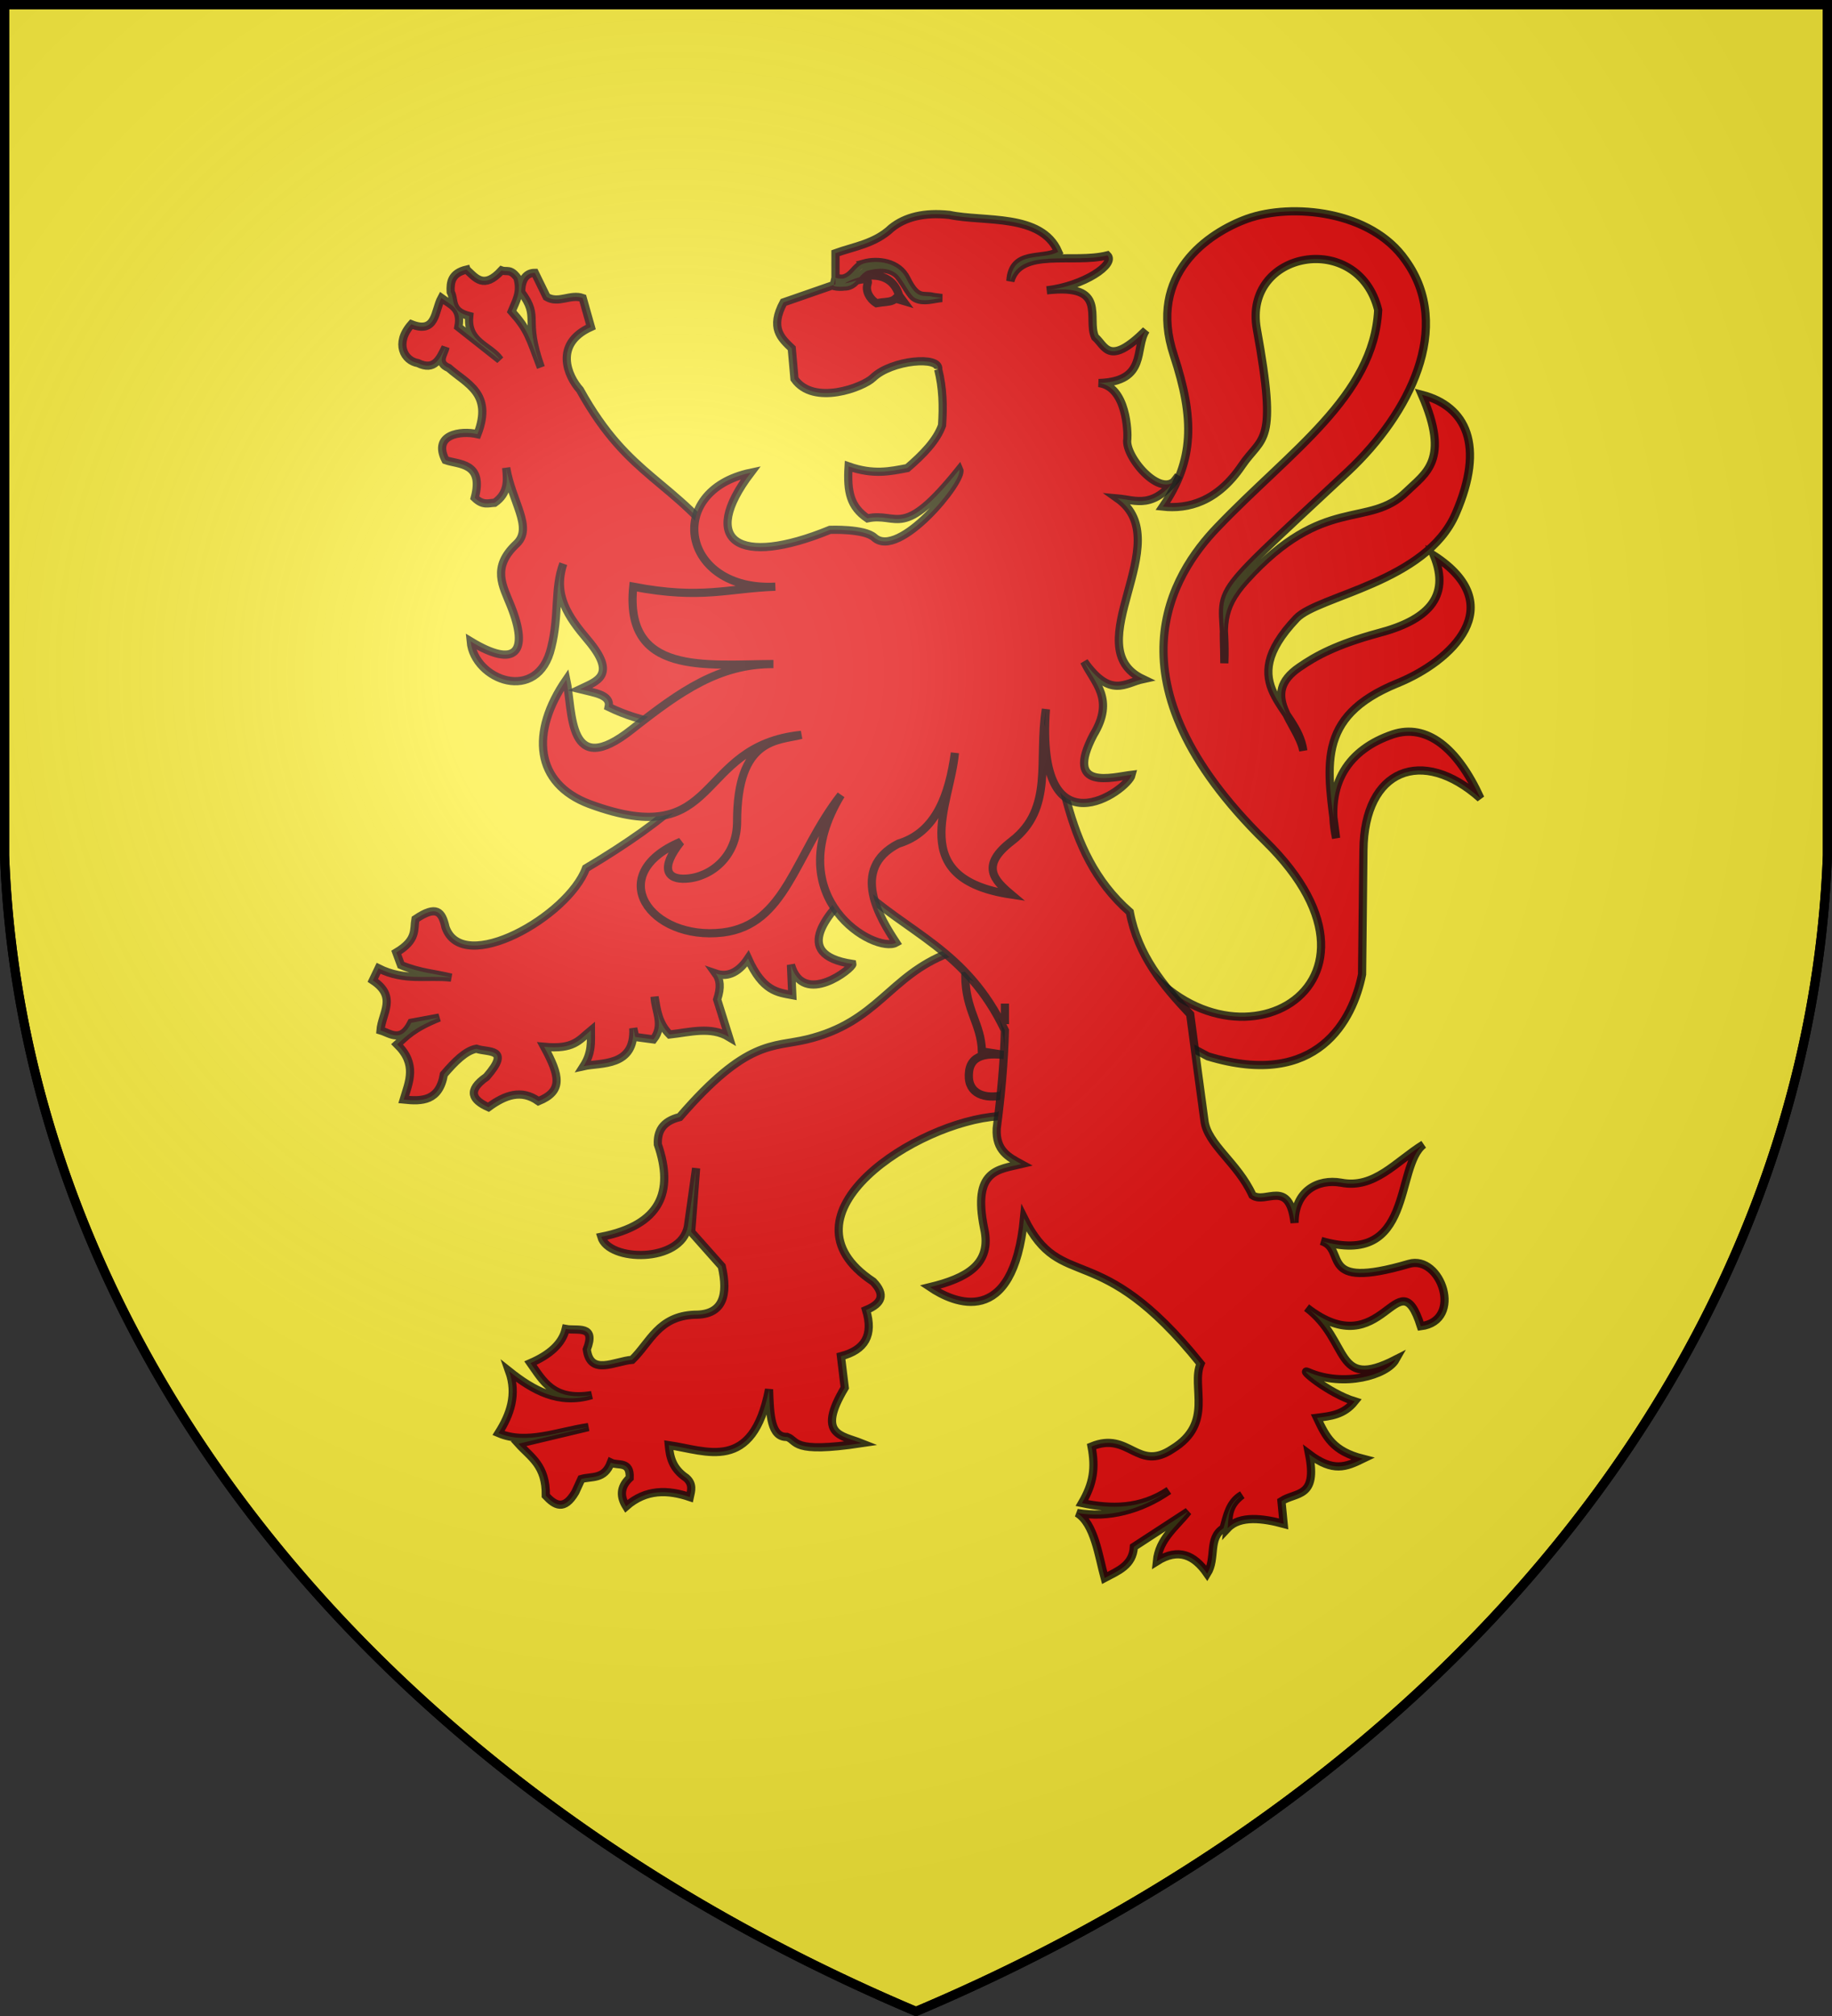
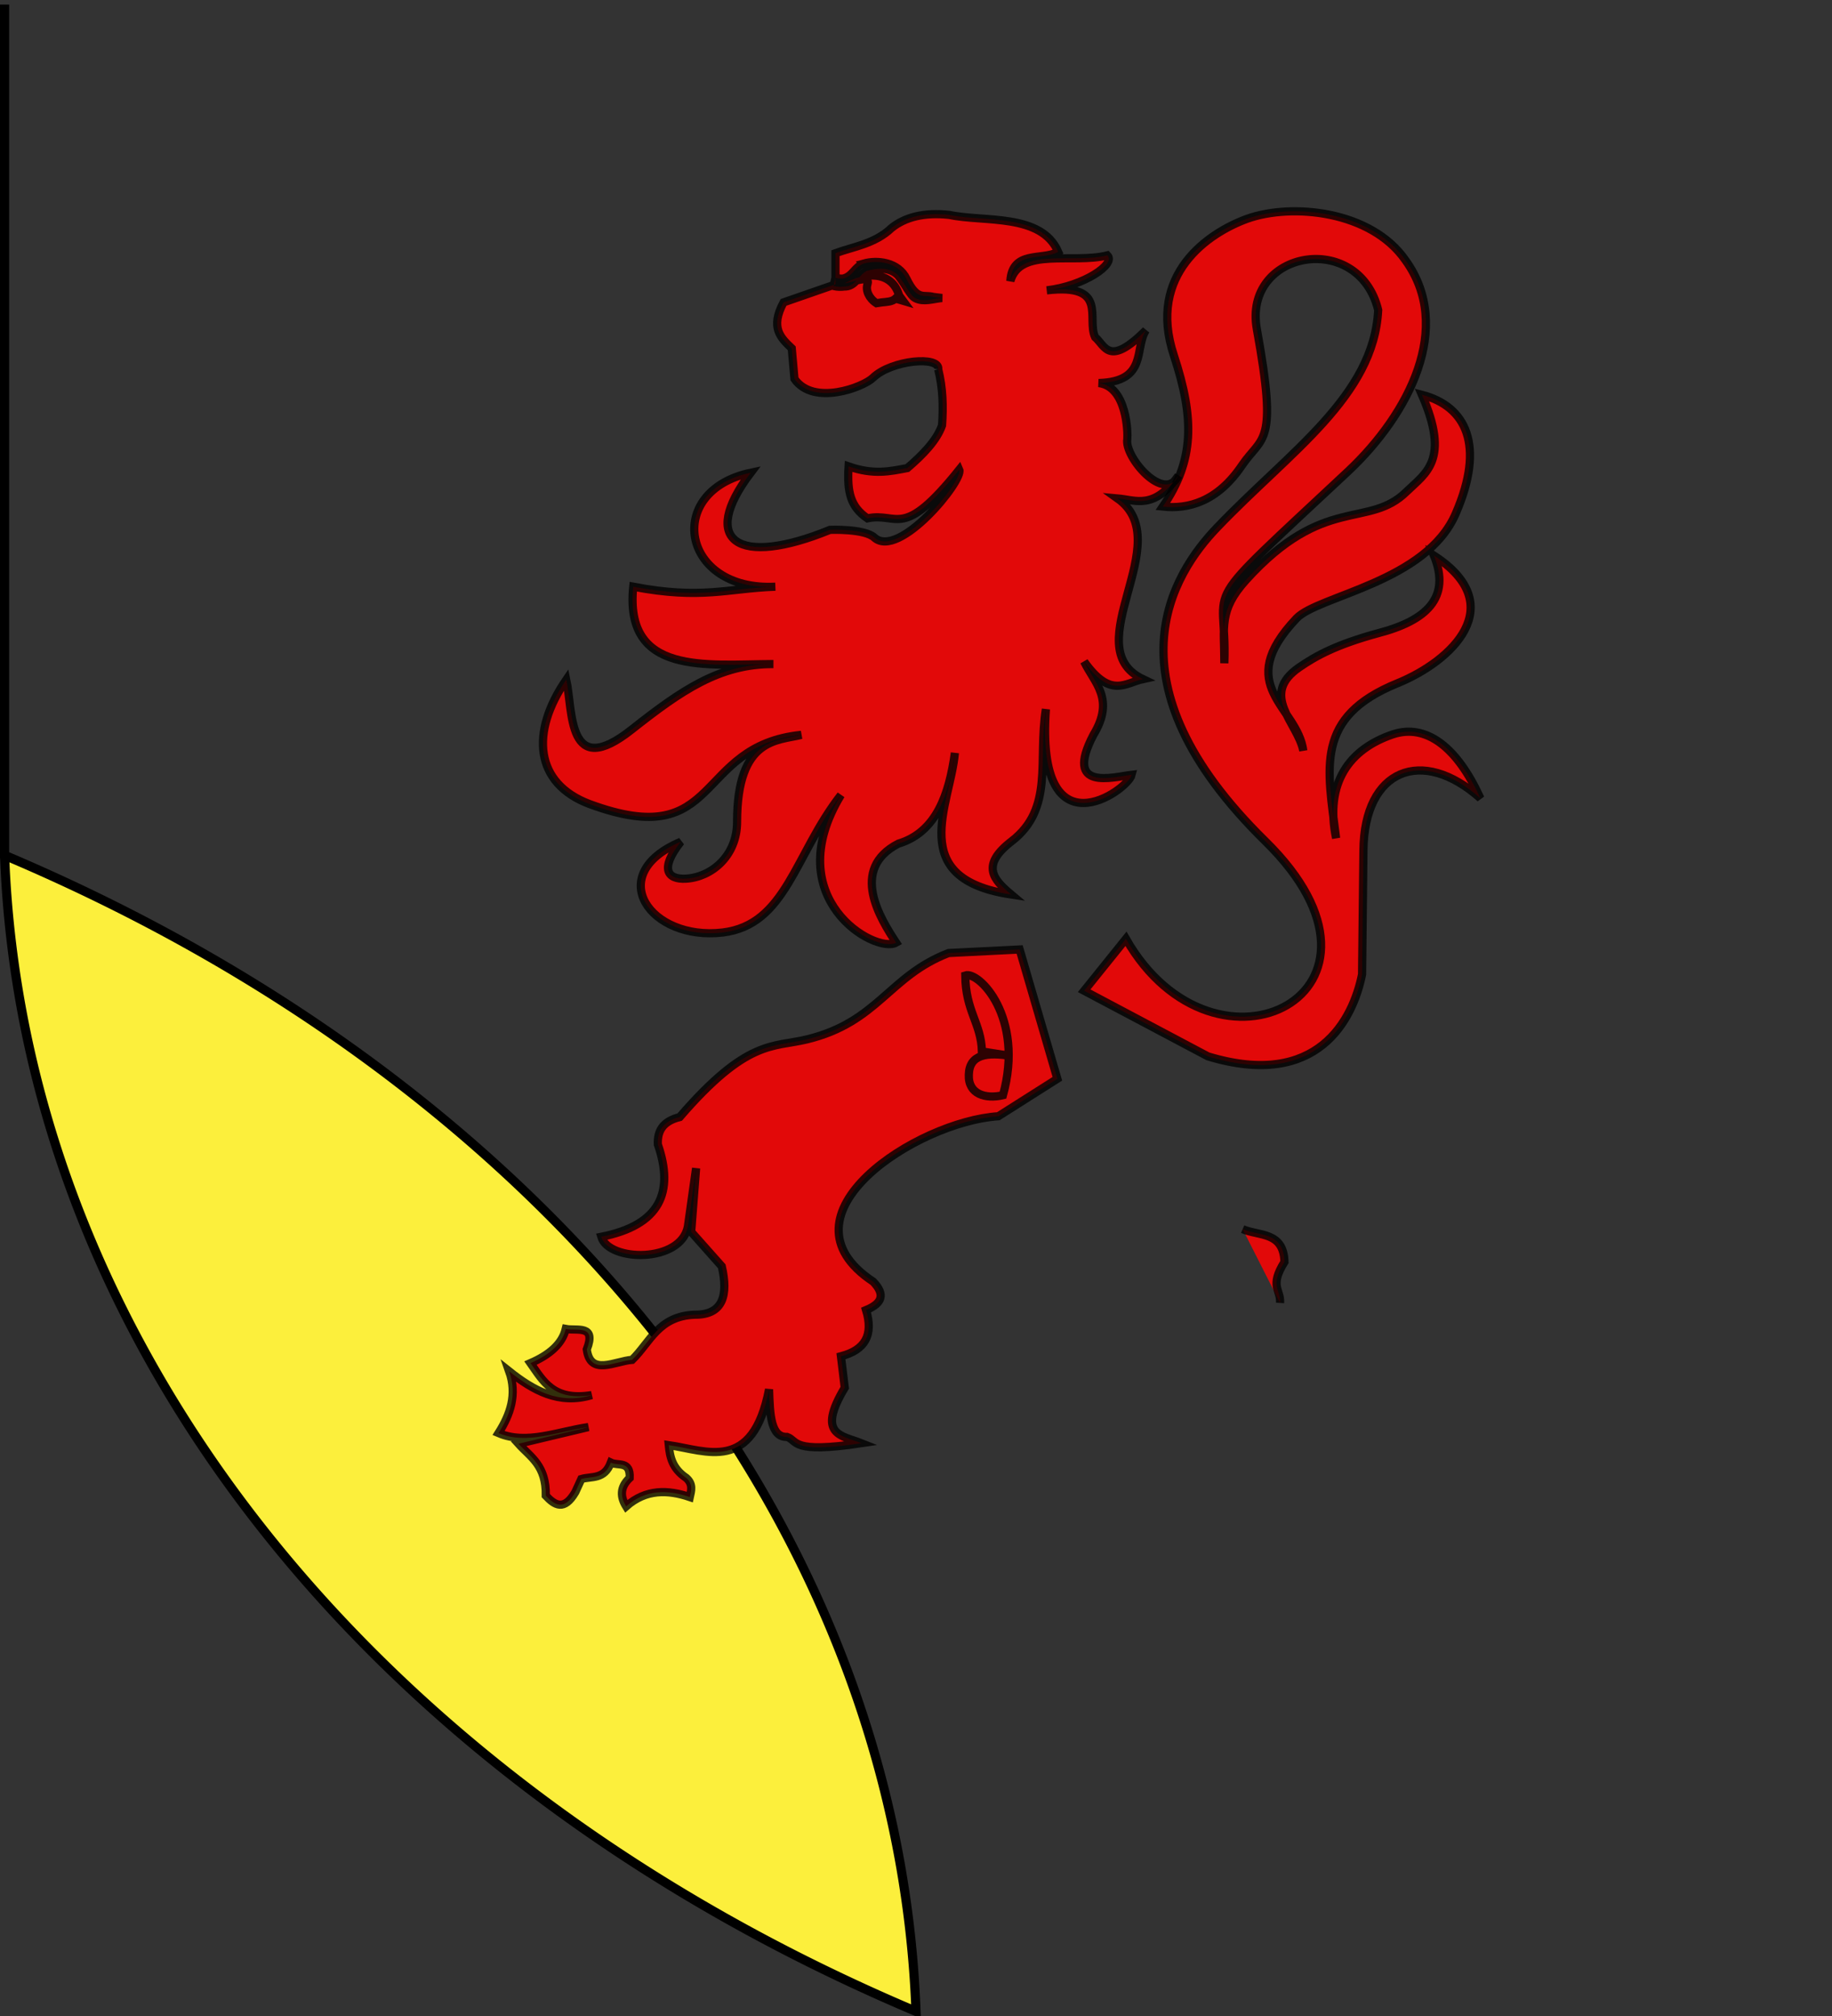
<svg xmlns="http://www.w3.org/2000/svg" width="600" height="660" stroke="#000" stroke-width="3">
  <rect width="100%" height="100%" fill="#333333" stroke="none" />
  <defs>
    <radialGradient id="a" cx="221" cy="226" r="300" gradientTransform="translate(-77 -85)scale(1.35)" gradientUnits="userSpaceOnUse">
      <stop offset="0" stop-color="#fff" stop-opacity=".31" />
      <stop offset=".19" stop-color="#fff" stop-opacity=".25" />
      <stop offset=".6" stop-color="#666" stop-opacity=".13" />
      <stop offset="1" stop-opacity=".13" />
    </radialGradient>
  </defs>
-   <path fill="#fcef3c" d="M1.5 1.5h597V280A570 445 0 0 1 300 658.5 570 445 0 0 1 1.5 280Z" />
+   <path fill="#fcef3c" d="M1.5 1.5V280A570 445 0 0 1 300 658.5 570 445 0 0 1 1.5 280Z" />
  <g fill="#e20909" stroke-opacity=".8">
    <path stroke-width="2.685" d="M368.764 307.351c29.266 51.194 96.123 17.453 45.555-32.041-52.984-52.089-30.34-87.441-15.573-102.746 23.718-24.791 51.194-42.781 52.626-71.063-6.444-26.313-44.392-19.511-39.738 6.265 6.981 38.395 1.88 34.637-4.923 44.66-8.055 11.904-17.631 14.32-25.865 13.426 10.293-15.126 10.471-28.64 3.58-49.583-8.771-26.582 11.456-40.097 24.076-44.661 14.588-5.191 40.543-2.685 51.82 13.604 15.752 21.838 1.253 50.21-18.706 69.005-51.193 47.882-39.558 34.725-40.632 62.918 0-11.993-1.88-17.273 7.07-27.208 25.597-28.282 40.096-16.647 52.626-28.998 6.265-6.086 14.32-10.292 5.012-31.683 14.499 3.759 20.764 16.558 11.098 38.843-9.666 22.554-45.197 26.94-52.179 34.368-21.032 22.196.269 28.64 2.238 43.318-1.79-9.129-14.499-18.258-1.342-27.298 5.459-3.758 12.082-7.428 25.865-11.187 15.841-4.117 23.897-11.635 18.258-25.418 25.06 16.289 5.907 34.547-11.904 41.797-27.297 11.097-23.001 27.655-20.137 50.746-3.759-18.079 4.296-29.177 18.616-34.01 10.919-3.58 21.033 4.207 28.64 20.943-19.064-17.005-38.038-9.577-38.306 17.005l-.447 40.633c-2.954 14.768-14.5 37.769-50.478 26.85l-40.544-21.48zm-58.086 4.654c-19.6 7.518-23.091 22.644-46.45 28.282-11.188 2.685-19.512-.179-41.618 25.418-5.728 1.432-7.339 4.744-7.16 8.95 5.37 15.573.895 26.403-18.526 30.251 2.416 8.234 26.133 8.682 28.371-3.401.269-1.969 2.685-19.063 2.685-19.063l-1.611 20.853 10.024 11.277c2.148 9.308.537 15.931-8.86 15.841-11.904.448-14.589 9.04-20.496 14.768-5.728.448-13.693 5.37-14.857-3.401 3.222-8.234-3.132-5.996-6.891-6.712-1.164 4.922-5.37 8.502-11.546 11.187 4.117 5.817 7.428 12.53 20.048 10.471-10.74 3.223-19.153-1.521-27.029-7.786 2.685 7.608.358 14.141-3.49 20.227 9.218 3.938 19.51-.537 29.445-1.969l-22.912 5.46c3.938 4.385 9.129 7.07 8.95 17.005 2.954 3.132 5.996 5.101 9.666-1.164l1.969-4.296c3.401-.984 7.518.269 9.666-5.37 2.327 1.163 6.444-.716 6.175 5.012-3.311 3.132-3.042 6.265-1.163 9.308 6.533-5.728 13.693-5.46 20.853-3.043.448-2.058 1.164-4.207-1.163-6.265-4.654-3.132-5.37-6.981-5.728-10.74 12.351 1.79 27.476 9.219 32.846-18.258.269 8.592.627 15.752 5.907 15.573 3.58 1.253 1.164 5.549 24.344 2.058-6.533-2.595-14.767-2.595-5.459-18.168l-1.253-10.293c7.876-2.058 10.74-6.891 8.234-15.125 5.191-2.148 6.444-5.012 2.327-9.308-33.115-21.928 14.499-52.447 40.991-54.147l19.332-12.262-12.351-42.334zm5.46 7.339c.089 11.725 5.19 15.573 5.459 24.881l9.756 1.521c-8.055-1.342-13.873-.626-14.052 6.087-.268 6.443 5.549 8.054 11.188 6.712 7.07-25.597-7.966-40.723-12.351-39.201ZM406.98 402.4c5.37 2.327 13.425.716 13.693 10.74-5.012 8.055-1.163 8.95-1.432 13.425" />
-     <path stroke-width="2.685" d="M152.8 88.255c-4.923 1.163-5.37 4.117-5.191 7.339 1.432 2.506-.358 6.265 6.086 7.876-.895 8.682 6.802 9.666 10.024 14.32l-13.604-10.74c1.253-6.265-2.685-7.339-5.549-9.487-2.237 4.117-1.611 11.904-9.845 8.592-5.549 6.265-2.327 11.993 2.148 12.709 5.46 2.685 7.16-1.432 9.04-5.191-.448 2.327-3.133 5.012 1.074 6.802 5.817 5.191 14.588 8.234 9.397 21.659-5.549-1.253-14.767.09-10.471 8.503 4.206 1.521 12.709.626 9.576 12.35 2.685 2.596 4.475 1.701 6.534 1.612 4.475-3.133 4.206-7.25 3.758-11.457 1.88 11.188 8.95 19.601 3.402 24.882-8.324 7.786-4.475 13.782-1.88 20.316 6.086 15.215 1.611 20.585-13.157 11.635 1.164 12.799 22.107 20.585 26.403 1.969 2.685-10.65.895-19.332 3.938-27.387-3.401 10.203 1.611 17.363 7.966 24.881 9.934 11.725 2.953 13.604-2.507 16.2 4.654 1.163 10.293 1.79 9.398 5.817 5.549 2.685 10.919 4.296 16.11 5.191l8.95 24.344c-8.055 7.518-18.974 15.215-32.489 23.27-5.817 15.752-40.364 35.353-46.002 19.332-1.164-5.191-2.954-7.339-9.845-2.685-.627 3.49.626 6.802-6.266 10.919l1.522 4.117c6.265 2.596 11.098 2.775 16.468 4.117-7.876-.895-15.215 1.253-23.807-3.043l-1.88 3.938c8.145 5.37 2.954 10.74 2.507 16.379 3.311.984 6.712 4.206 10.113-2.507l9.129-1.7c-8.681 3.49-10.74 6.086-13.783 8.771 6.623 6.533 3.938 12.172 2.148 18.079 5.996.627 11.635.537 13.156-8.234 3.58-4.207 7.16-7.786 10.651-8.413 3.759 1.343 11.635-.358 3.312 9.219-6.534 4.564-4.565 7.607.626 9.934 5.37-3.938 10.74-5.997 16.379-1.969 8.144-3.312 7.07-8.234 1.879-17.81 9.666.894 11.277-2.059 15.305-5.37 0 3.669.447 7.249-2.417 11.724 5.549-1.253 17.005.358 16.289-12.44l.626 2.863 5.997.806c3.67-4.654.537-9.308.358-13.962.716 4.296 1.253 8.682 4.923 12.351 6.533-.716 13.514-2.774 19.421.805l-3.849-12.261c1.343-4.028.985-6.534-.447-8.502 3.132 1.073 6.981.447 10.561-4.923 4.833 10.74 9.666 11.098 14.499 11.993l-.447-9.935c4.027 14.052 20.406.985 20.137-.268-20.764-3.132-7.518-17.184 1.432-25.776 16.289 15.573 35.979 21.032 48.509 47.524-.269 10.472-1.253 21.212-2.685 32.131-.358 7.25 3.938 9.397 8.055 11.635-7.429 1.79-16.11 1.79-12.172 21.033 2.685 11.903-5.996 16.378-17.721 19.242 7.697 5.191 27.208 13.962 30.788-22.554 12.351 24.881 24.165 5.728 57.817 47.614-3.222 7.607 4.565 19.511-9.219 27.924-11.456 7.697-14.14-5.907-26.492-.805 1.343 7.07.627 12.082-3.132 18.526 9.487 1.969 19.064 2.148 28.461-4.117-9.219 6.355-19.869 9.129-30.072 7.339 5.728 3.49 7.07 14.141 9.04 21.301 4.385-2.327 9.218-4.117 9.576-10.203l17.721-11.546c-4.027 5.102-9.487 8.95-10.203 16.29 7.07-4.475 12.262-2.059 16.468 4.027 3.132-5.012.179-11.635 5.37-14.857 1.164-3.938 1.79-8.413 6.086-10.919-4.833 3.58-4.296 7.25-4.743 10.919 4.027-4.296 11.724-3.222 18.347-1.432l-.716-7.428c4.833-3.133 11.904-.895 9.04-15.394 7.965 5.996 12.082 4.206 17.631 1.521-9.845-2.506-12.082-7.16-15.036-13.425 4.296-.537 8.771-.895 12.351-5.37-8.681-2.685-18.795-11.187-15.215-9.577 11.635 5.102 25.776.985 28.64-4.117-20.317 10.382-14.678-5.996-29.177-17.005 25.15 19.601 29.893-17.452 37.411 6.087 14.141-1.79 6.623-23.539-3.938-20.406-30.52 8.95-19.869-4.833-28.73-7.518 30.699 8.95 23.987-24.434 33.563-31.594-9.129 5.639-16.11 14.678-27.029 12.53-7.607-1.342-15.215 2.685-15.215 13.156-1.79-14.678-9.397-5.996-13.783-9.039-4.833-10.65-14.857-16.647-15.752-24.523-1.342-10.024-2.954-21.659-4.654-34.726-8.771-9.308-17.094-19.153-19.78-33.473-23.001-20.137-21.48-49.941-30.698-75.538l-100.24-41.08c-18.616-25.508-32.757-24.792-49.136-54.327-4.027-4.475-8.681-15.036 3.58-20.585l-2.684-9.487c-4.028-1.432-7.876 1.969-11.814-.358l-3.849-7.876c-2.685 0-4.475 1.969-4.475 6.265 6.444 8.771.537 8.324 6.444 24.702-3.759-9.934-4.207-12.351-9.577-18.348 1.343-3.311 3.312-6.264 1.88-11.008-2.327-3.132-3.49-1.79-5.191-2.416-5.817 6.354-8.502 2.416-11.456-.269Zm176.315 240.308v6.712z" />
    <path stroke-width="2.685" d="M307.277 120.923c.716-4.475-15.304-3.133-21.39 2.774-3.133 3.043-19.422 9.308-25.687.358l-.895-10.024c-3.58-3.401-7.16-6.713-2.685-15.036l17.005-5.907V82.885c5.907-2.148 12.888-3.043 18.348-8.234 4.474-3.58 10.65-5.191 18.974-4.296 11.276 2.416 30.072-.627 35.62 12.082-5.28 2.954-15.036-.626-15.662 9.577 3.222-11.187 20.406-5.549 31.773-8.413 2.863 2.864-7.608 10.024-19.87 11.456 20.317-2.327 12.978 9.129 15.842 15.305 3.401 2.953 4.475 9.845 16.647-2.238-3.849 5.818.716 16.826-15.483 17.274 9.307 1.074 9.576 16.378 9.397 18.347-1.074 5.817 12.172 21.212 16.736 11.993-8.055 11.277-13.872 7.966-19.958 7.428 20.048 14.231-13.873 48.599 8.324 59.16-5.818 1.253-10.561 6.444-19.243-5.728 3.312 6.981 10.203 12.172 3.043 23.986-9.755 18.616 6.444 13.783 12.53 13.067-1.253 5.101-31.504 26.671-28.103-21.48-2.685 16.916 2.685 32.399-11.098 43.139-10.561 8.055-5.907 12.798-.269 17.542-34.726-5.191-19.958-29.177-18.437-46.361-1.879 13.425-5.996 25.955-18.526 29.714-16.11 8.324-5.817 24.613-.716 32.399-6.713 3.759-38.664-14.32-18.079-48.33-15.215 19.511-17.9 42.512-38.754 45.019-23.717 2.774-39.111-18.974-13.693-29.714-7.07 8.95-4.296 12.44 1.7 12.082 8.145-.447 16.737-7.25 16.737-18.616 0-27.745 13.425-26.492 21.033-28.461-35.353 3.58-25.776 38.753-69.363 22.643-17.9-6.712-19.511-23.448-7.607-40.722 2.237 10.471.268 33.115 21.48 16.289 16.11-12.709 28.729-21.48 46.36-21.39-22.106.089-48.866 3.848-45.913-25.329 22.375 4.296 30.967.537 46.54 0-30.788 1.611-36.516-31.325-8.055-37.321-17.005 22.464-4.206 31.056 25.955 18.705 0 0 11.277-.448 14.499 2.506 8.055 7.339 29.356-18.795 27.834-22.196-18.794 23.449-19.958 13.783-30.072 15.931-5.548-3.759-6.712-8.592-6.175-17.005 8.234 2.864 13.604 1.611 19.243.537 5.101-4.386 9.576-8.95 11.366-13.962.448-6.265.269-12.262-1.253-18.348ZM276.668 92.73c6.355-3.58 15.394-4.296 17.81 4.028l1.253 1.7-2.416-.716c-1.163 1.074-2.864 1.074-4.475 1.253l-1.79.268c-2.506-1.61-3.58-4.206-2.954-6.175 1.164-3.49-5.548-.358-7.428-.358Zm6.176-6.444c-2.954 1.074-3.491 4.117-6.713 4.922-1.342.09-2.506-.268-2.506-.268l-.626 2.685s1.521.448 3.49.179c3.67.09 4.565-3.58 7.339-5.102 3.401-.984 7.697-1.342 10.382 1.522 2.685 3.401 3.849 6.534 5.639 7.429 2.685 1.342 5.728.178 8.681-.09l-2.864-.358c-3.132-.895-5.191 1.432-8.771-5.907-2.685-5.549-9.576-6.265-14.051-5.012Z" />
  </g>
-   <path fill="url(#a)" d="M1.5 1.5h597V280A570 445 0 0 1 300 658.5 570 445 0 0 1 1.5 280Z" />
</svg>